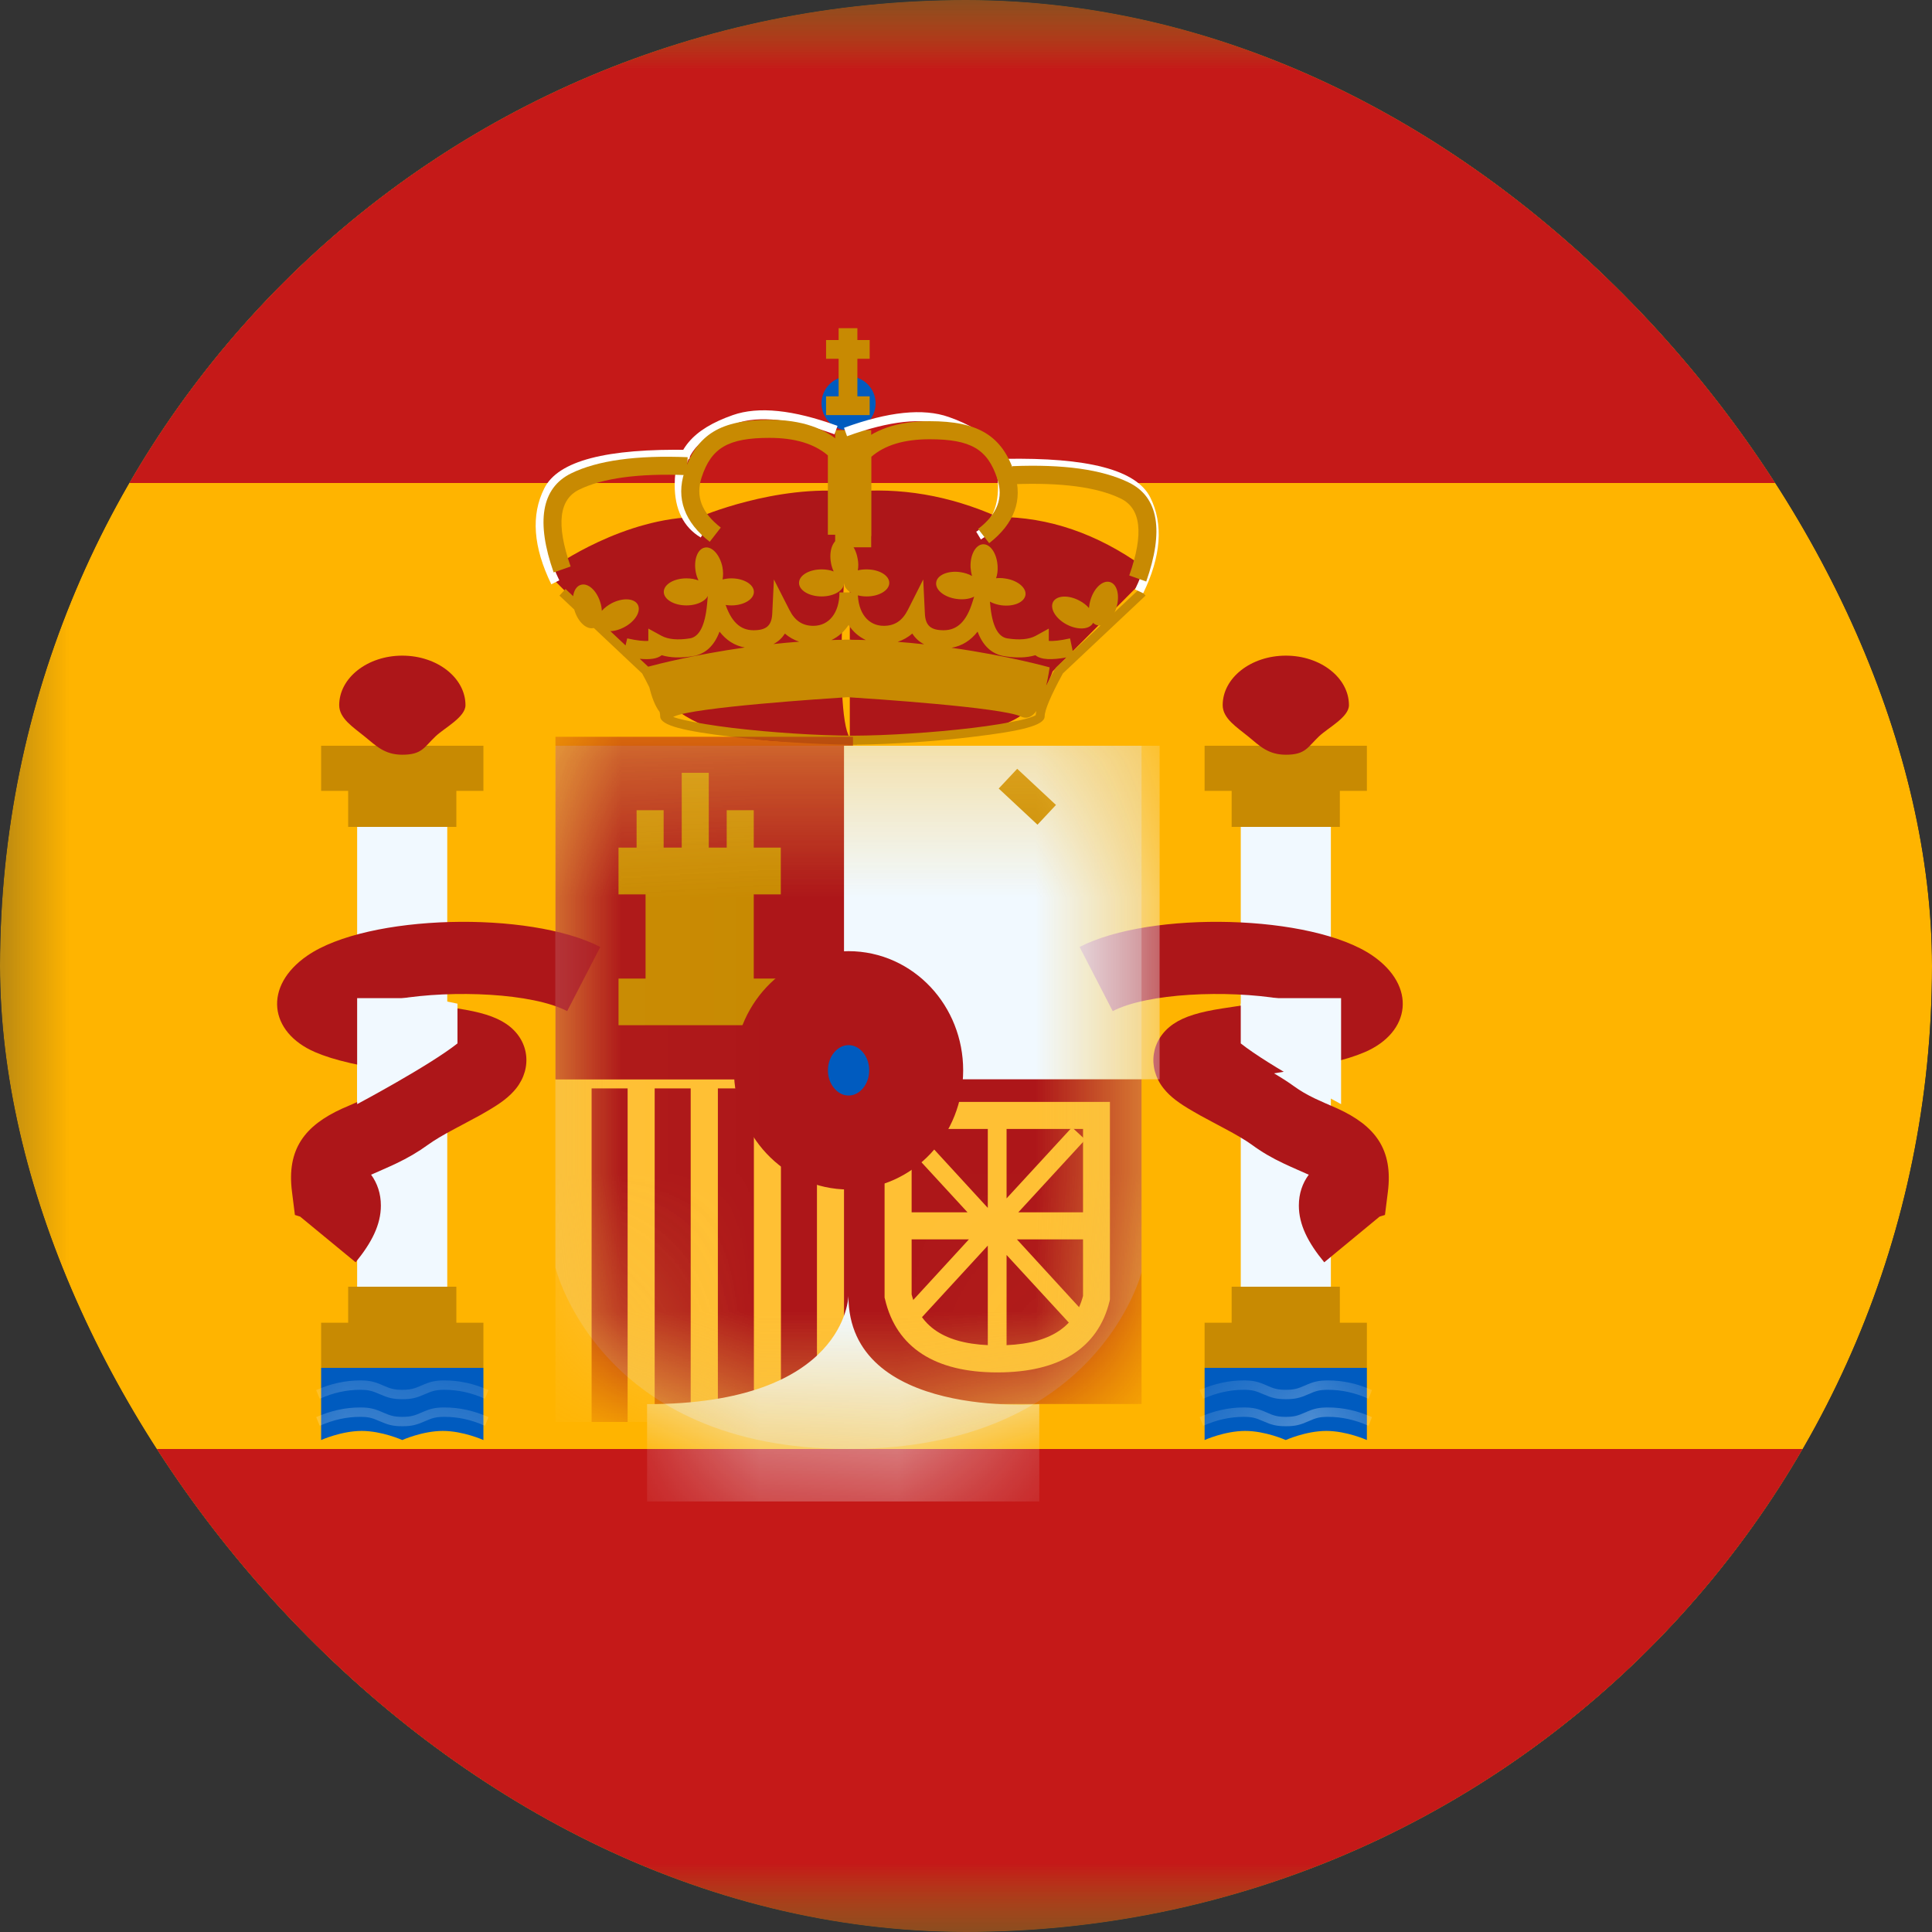
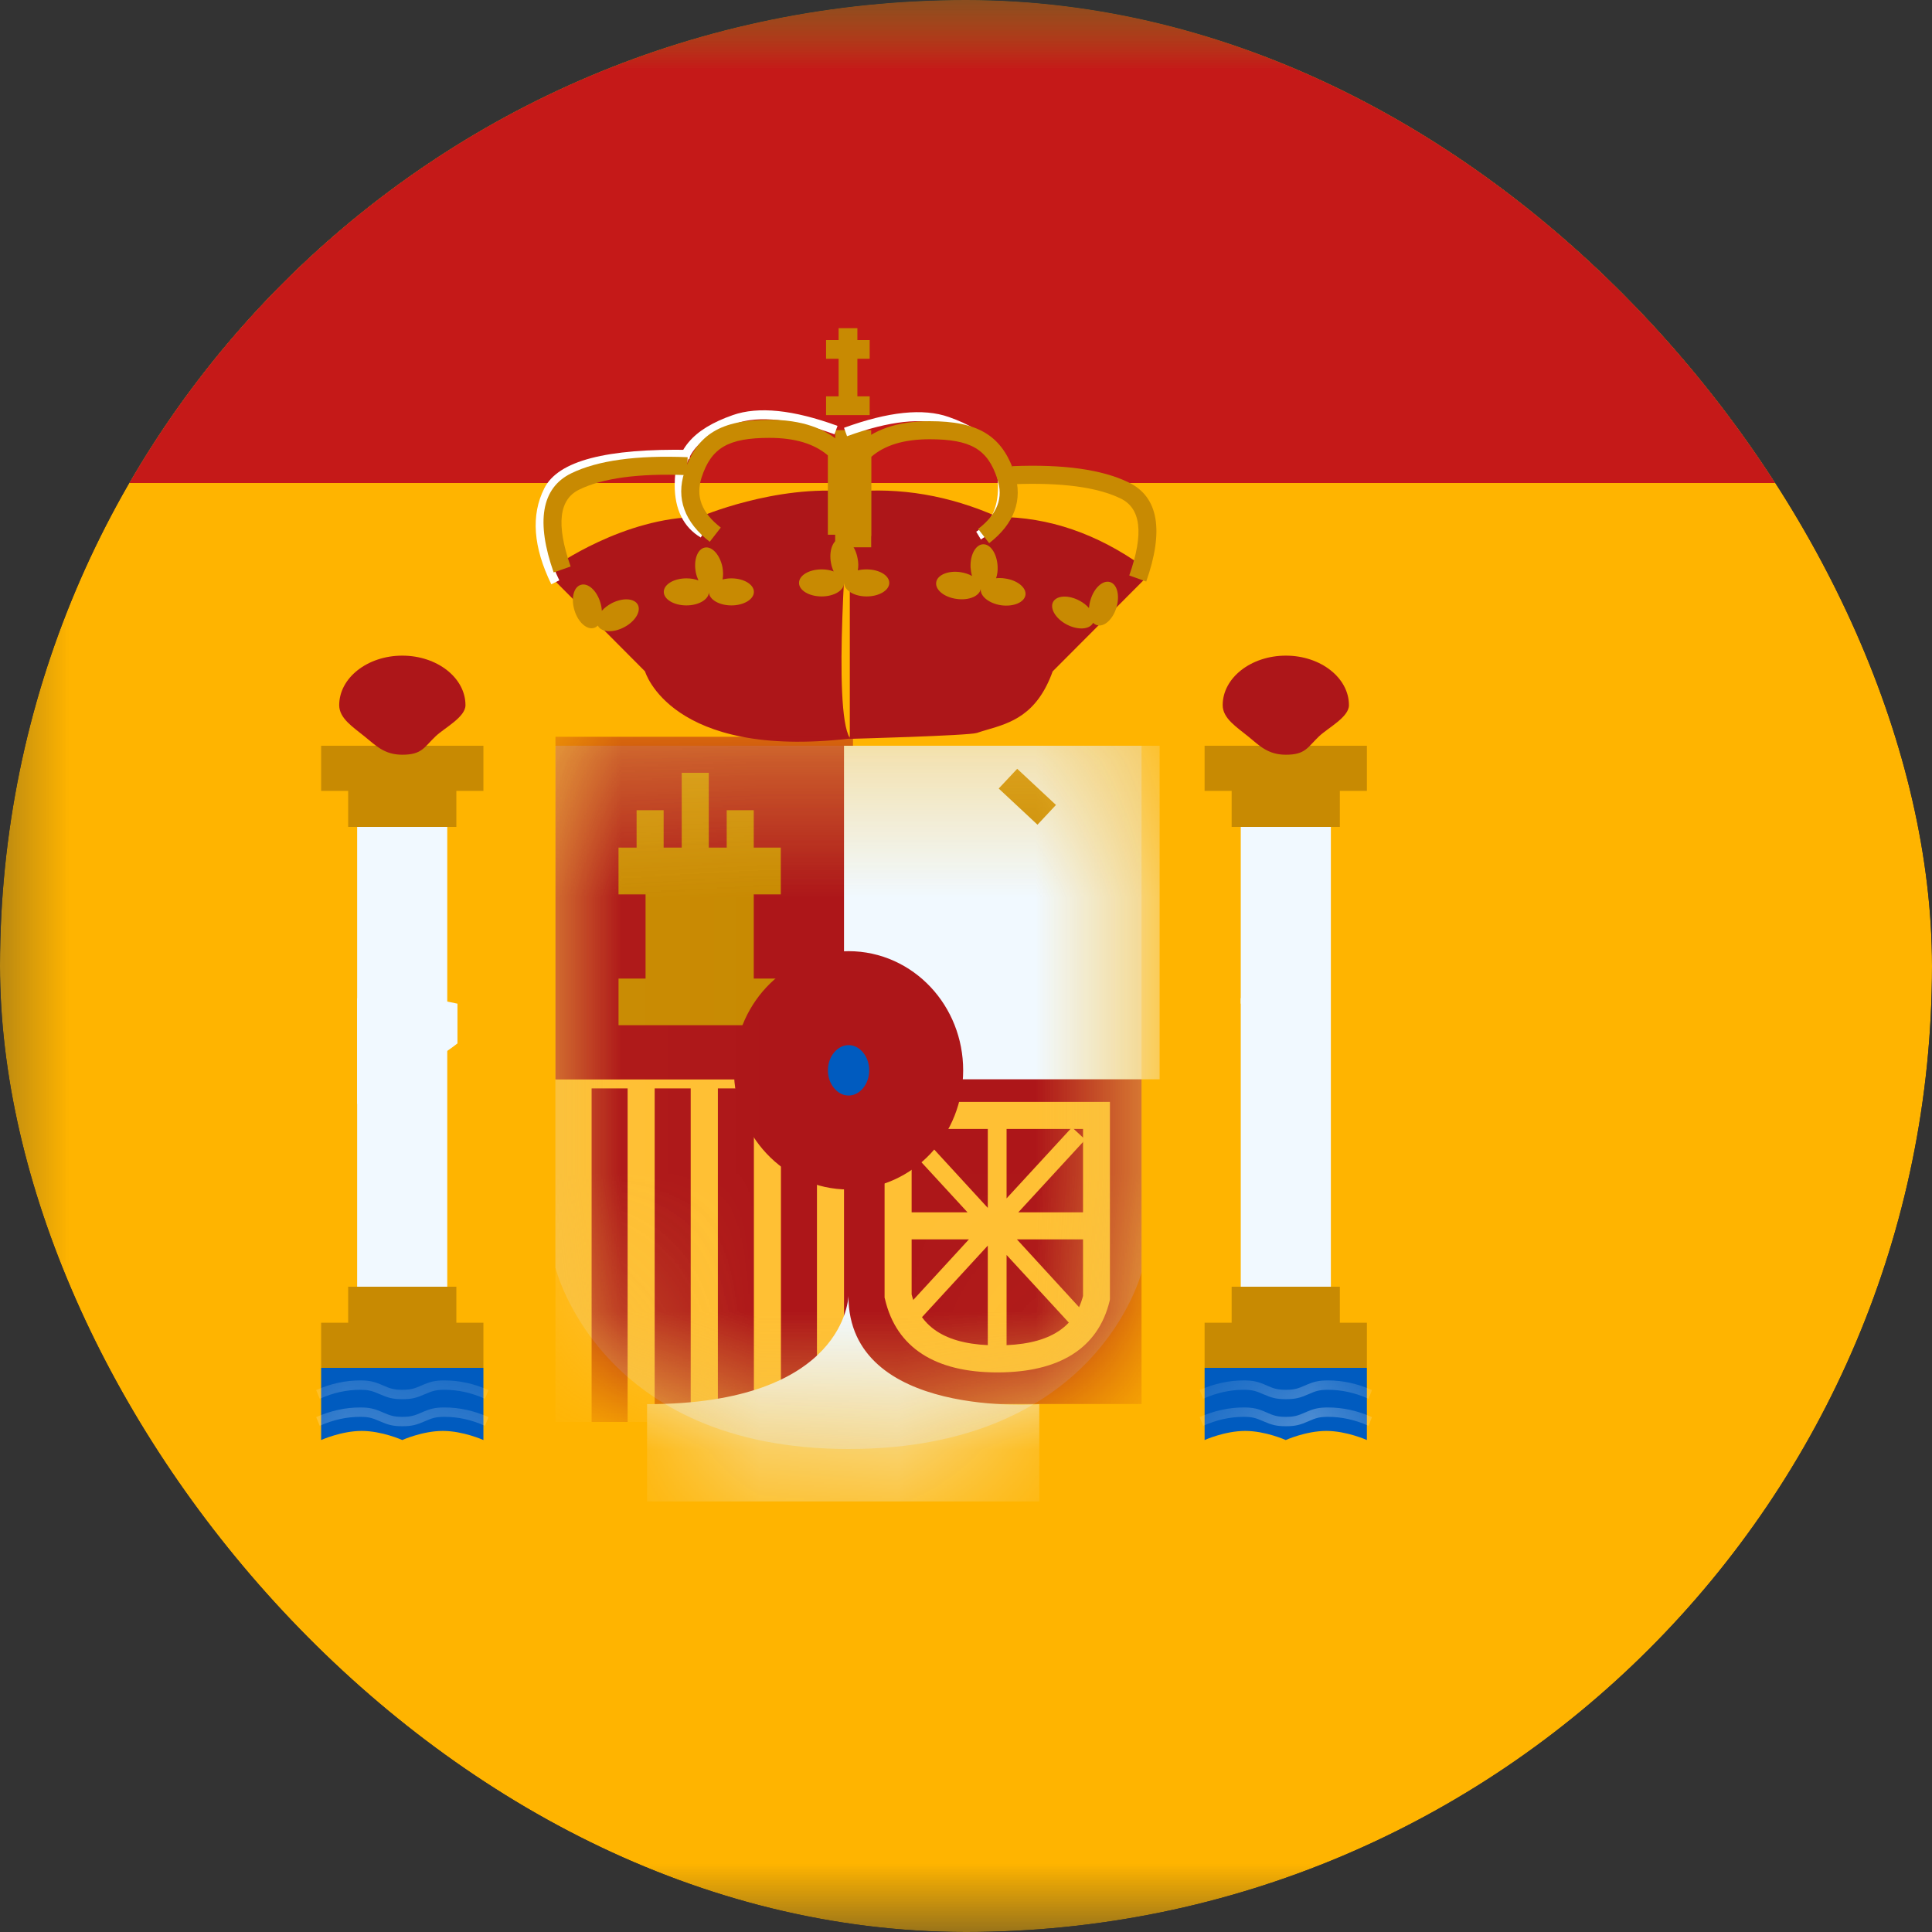
<svg xmlns="http://www.w3.org/2000/svg" width="14" height="14" viewBox="0 0 14 14" fill="none">
  <rect x="0" y="0" width="14" height="14" fill="#333333" stroke="none" />
  <g clip-path="url(#clip0_1375_2216)">
    <mask id="mask0_1375_2216" style="mask-type:luminance" maskUnits="userSpaceOnUse" x="-1" y="0" width="20" height="14">
      <rect x="-0.333" width="18.667" height="14" fill="white" />
    </mask>
    <g mask="url(#mask0_1375_2216)">
      <path fill-rule="evenodd" clip-rule="evenodd" d="M-0.333 0V14H18.334V0H-0.333Z" fill="#FFB400" />
      <mask id="mask1_1375_2216" style="mask-type:luminance" maskUnits="userSpaceOnUse" x="-1" y="0" width="20" height="14">
        <path fill-rule="evenodd" clip-rule="evenodd" d="M-0.333 0V14H18.334V0H-0.333Z" fill="white" />
      </mask>
      <g mask="url(#mask1_1375_2216)">
        <path fill-rule="evenodd" clip-rule="evenodd" d="M-0.333 0V3.5H18.334V0H-0.333Z" fill="#C51918" />
-         <path fill-rule="evenodd" clip-rule="evenodd" d="M-0.333 10.5V14H18.334V10.5H-0.333Z" fill="#C51918" />
        <rect x="2.588" y="5.992" width="0.653" height="3.397" fill="#F1F9FF" />
        <path fill-rule="evenodd" clip-rule="evenodd" d="M3.503 5.404H2.327V5.731H2.523V5.992H3.307V5.731H3.503V5.404Z" fill="#C88A02" />
        <path fill-rule="evenodd" clip-rule="evenodd" d="M3.307 9.585H3.503V9.912H2.327V9.585H2.523V9.324H3.307V9.585Z" fill="#C88A02" />
        <path fill-rule="evenodd" clip-rule="evenodd" d="M2.915 5.469C3.058 5.469 3.072 5.416 3.156 5.336C3.221 5.274 3.373 5.197 3.373 5.11C3.373 4.912 3.168 4.751 2.915 4.751C2.663 4.751 2.458 4.912 2.458 5.11C2.458 5.207 2.562 5.271 2.641 5.336C2.725 5.404 2.786 5.469 2.915 5.469Z" fill="#AD1619" />
        <path fill-rule="evenodd" clip-rule="evenodd" d="M2.327 9.912H3.503V10.435C3.503 10.435 3.356 10.369 3.209 10.369C3.062 10.369 2.915 10.435 2.915 10.435C2.915 10.435 2.768 10.369 2.621 10.369C2.474 10.369 2.327 10.435 2.327 10.435V9.912Z" fill="#005BBF" />
        <mask id="mask2_1375_2216" style="mask-type:luminance" maskUnits="userSpaceOnUse" x="2" y="9" width="2" height="2">
          <path fill-rule="evenodd" clip-rule="evenodd" d="M2.327 9.912H3.503V10.435C3.503 10.435 3.356 10.369 3.209 10.369C3.062 10.369 2.915 10.435 2.915 10.435C2.915 10.435 2.768 10.369 2.621 10.369C2.474 10.369 2.327 10.435 2.327 10.435V9.912Z" fill="white" />
        </mask>
        <g mask="url(#mask2_1375_2216)">
          <path d="M2.317 10.332L2.291 10.269C2.397 10.222 2.503 10.199 2.61 10.199C2.678 10.199 2.714 10.208 2.775 10.235C2.829 10.259 2.857 10.267 2.916 10.267C2.974 10.267 3.002 10.259 3.056 10.235C3.117 10.208 3.153 10.199 3.221 10.199C3.328 10.199 3.434 10.222 3.54 10.269L3.514 10.332C3.416 10.288 3.319 10.267 3.221 10.267C3.163 10.267 3.135 10.274 3.081 10.298C3.02 10.325 2.984 10.335 2.916 10.335C2.847 10.335 2.811 10.325 2.75 10.298C2.696 10.274 2.668 10.267 2.61 10.267C2.512 10.267 2.415 10.288 2.317 10.332Z" fill="white" />
          <path d="M2.317 10.136L2.291 10.073C2.397 10.026 2.503 10.003 2.61 10.003C2.678 10.003 2.714 10.012 2.775 10.039C2.829 10.063 2.857 10.071 2.916 10.071C2.974 10.071 3.002 10.063 3.056 10.039C3.117 10.012 3.153 10.003 3.221 10.003C3.328 10.003 3.434 10.026 3.54 10.073L3.514 10.136C3.416 10.092 3.319 10.071 3.221 10.071C3.163 10.071 3.135 10.078 3.081 10.102C3.02 10.129 2.984 10.139 2.916 10.139C2.847 10.139 2.811 10.129 2.75 10.102C2.696 10.078 2.668 10.071 2.61 10.071C2.512 10.071 2.415 10.092 2.317 10.136Z" fill="white" />
        </g>
        <rect x="8.991" y="5.992" width="0.653" height="3.397" fill="#F1F9FF" />
        <path fill-rule="evenodd" clip-rule="evenodd" d="M9.905 5.404H8.729V5.731H8.925V5.992H9.709V5.731H9.905V5.404Z" fill="#C88A02" />
        <path fill-rule="evenodd" clip-rule="evenodd" d="M9.709 9.585H9.905V9.912H8.729V9.585H8.925V9.324H9.709V9.585Z" fill="#C88A02" />
        <path fill-rule="evenodd" clip-rule="evenodd" d="M9.318 5.469C9.46 5.469 9.474 5.416 9.558 5.336C9.623 5.274 9.775 5.197 9.775 5.11C9.775 4.912 9.57 4.751 9.318 4.751C9.065 4.751 8.86 4.912 8.86 5.11C8.86 5.207 8.965 5.271 9.044 5.336C9.127 5.404 9.188 5.469 9.318 5.469Z" fill="#AD1619" />
        <path fill-rule="evenodd" clip-rule="evenodd" d="M8.729 9.912H9.905V10.435C9.905 10.435 9.758 10.369 9.611 10.369C9.464 10.369 9.317 10.435 9.317 10.435C9.317 10.435 9.17 10.369 9.023 10.369C8.876 10.369 8.729 10.435 8.729 10.435V9.912Z" fill="#005BBF" />
        <mask id="mask3_1375_2216" style="mask-type:luminance" maskUnits="userSpaceOnUse" x="8" y="9" width="2" height="2">
          <path fill-rule="evenodd" clip-rule="evenodd" d="M8.729 9.912H9.905V10.435C9.905 10.435 9.758 10.369 9.611 10.369C9.464 10.369 9.317 10.435 9.317 10.435C9.317 10.435 9.17 10.369 9.023 10.369C8.876 10.369 8.729 10.435 8.729 10.435V9.912Z" fill="white" />
        </mask>
        <g mask="url(#mask3_1375_2216)">
          <path d="M8.719 10.332L8.693 10.269C8.799 10.222 8.906 10.199 9.012 10.199C9.081 10.199 9.117 10.208 9.178 10.235C9.231 10.259 9.259 10.267 9.318 10.267C9.377 10.267 9.404 10.259 9.458 10.235C9.519 10.208 9.555 10.199 9.624 10.199C9.73 10.199 9.836 10.222 9.942 10.269L9.917 10.332C9.819 10.288 9.721 10.267 9.624 10.267C9.565 10.267 9.537 10.274 9.484 10.298C9.423 10.325 9.387 10.335 9.318 10.335C9.249 10.335 9.213 10.325 9.152 10.298C9.098 10.274 9.071 10.267 9.012 10.267C8.915 10.267 8.817 10.288 8.719 10.332Z" fill="white" />
          <path d="M8.719 10.136L8.693 10.073C8.799 10.026 8.906 10.003 9.012 10.003C9.081 10.003 9.117 10.012 9.178 10.039C9.231 10.063 9.259 10.071 9.318 10.071C9.377 10.071 9.404 10.063 9.458 10.039C9.519 10.012 9.555 10.003 9.624 10.003C9.73 10.003 9.836 10.026 9.942 10.073L9.917 10.136C9.819 10.092 9.721 10.071 9.624 10.071C9.565 10.071 9.537 10.078 9.484 10.102C9.423 10.129 9.387 10.139 9.318 10.139C9.249 10.139 9.213 10.129 9.152 10.102C9.098 10.078 9.071 10.071 9.012 10.071C8.915 10.071 8.817 10.092 8.719 10.136Z" fill="white" />
        </g>
-         <path fill-rule="evenodd" clip-rule="evenodd" d="M9.412 8.736C9.412 8.874 9.478 9.004 9.596 9.147L9.997 8.816L10.036 8.804L10.057 8.637C10.096 8.328 9.964 8.157 9.692 8.033L9.674 8.025C9.636 8.009 9.555 7.973 9.528 7.96C9.47 7.932 9.423 7.905 9.379 7.873C9.335 7.841 9.288 7.811 9.232 7.778C9.568 7.724 9.75 7.684 9.89 7.624C10.224 7.48 10.267 7.146 9.946 6.925C9.508 6.624 8.337 6.597 7.823 6.862L8.063 7.327C8.315 7.196 8.888 7.172 9.29 7.239C9.229 7.249 9.161 7.261 9.084 7.273L8.854 7.308C8.694 7.333 8.584 7.365 8.503 7.42C8.338 7.533 8.313 7.736 8.431 7.886C8.481 7.949 8.546 7.996 8.645 8.053C8.677 8.072 8.711 8.091 8.757 8.115L8.781 8.128L8.869 8.175C8.963 8.225 9.025 8.262 9.071 8.295C9.143 8.348 9.217 8.391 9.302 8.431C9.347 8.453 9.477 8.509 9.476 8.509L9.484 8.512C9.438 8.574 9.412 8.649 9.412 8.736ZM2.577 9.147C2.694 9.004 2.76 8.874 2.76 8.736C2.76 8.649 2.734 8.574 2.689 8.512L2.697 8.509C2.696 8.509 2.826 8.453 2.871 8.431C2.955 8.391 3.029 8.348 3.102 8.295C3.148 8.262 3.209 8.225 3.304 8.175L3.392 8.128L3.416 8.115C3.462 8.091 3.496 8.072 3.528 8.053C3.626 7.996 3.691 7.949 3.741 7.886C3.859 7.736 3.835 7.533 3.669 7.42C3.588 7.365 3.479 7.333 3.318 7.308L3.089 7.273C3.012 7.261 2.944 7.249 2.883 7.239C3.284 7.172 3.858 7.196 4.11 7.327L4.35 6.862C3.836 6.597 2.664 6.624 2.227 6.925C1.906 7.146 1.949 7.48 2.283 7.624C2.422 7.684 2.604 7.724 2.941 7.778C2.884 7.811 2.838 7.841 2.794 7.873C2.75 7.905 2.703 7.932 2.645 7.96C2.618 7.973 2.536 8.009 2.499 8.025L2.499 8.025L2.48 8.033C2.208 8.157 2.076 8.328 2.116 8.637L2.137 8.804L2.175 8.816L2.577 9.147ZM2.241 8.715L2.24 8.717L2.24 8.715L2.241 8.715Z" fill="#AD1619" />
        <path d="M3.122 7.233L3.315 7.273V7.561C3.109 7.724 2.588 8.001 2.588 8.001V7.233H3.122Z" fill="#F1F9FF" />
-         <path d="M9.184 7.233L8.991 7.273V7.561C9.196 7.724 9.718 8.001 9.718 8.001V7.233H9.184Z" fill="#F1F9FF" />
+         <path d="M9.184 7.233L8.991 7.273V7.561V7.233H9.184Z" fill="#F1F9FF" />
        <path fill-rule="evenodd" clip-rule="evenodd" d="M5.07 3.746C4.519 3.746 4.015 4.108 4.015 4.108V4.203L4.674 4.865C4.674 4.865 4.859 5.502 6.158 5.352V5.354C6.158 5.354 7.018 5.331 7.079 5.311C7.103 5.303 7.128 5.295 7.153 5.288C7.321 5.239 7.514 5.183 7.628 4.865L8.287 4.204V4.108C7.951 3.867 7.599 3.746 7.231 3.746C6.879 3.59 6.522 3.529 6.161 3.564C6.161 3.563 6.161 3.563 6.161 3.563C5.618 3.509 5.07 3.746 5.07 3.746ZM6.158 3.592C6.14 3.808 6.032 5.143 6.158 5.348V3.592Z" fill="#AD1619" />
-         <path fill-rule="evenodd" clip-rule="evenodd" d="M4.517 4.754L4.517 4.752L4.054 4.316L4.098 4.268L4.533 4.677L4.545 4.626C4.616 4.642 4.668 4.647 4.698 4.644V4.555L4.795 4.608C4.842 4.633 4.91 4.64 4.999 4.626C5.065 4.615 5.109 4.539 5.124 4.376L5.153 4.048L5.251 4.362C5.296 4.505 5.364 4.567 5.46 4.567C5.554 4.567 5.592 4.533 5.596 4.446L5.608 4.199L5.72 4.419C5.76 4.499 5.816 4.535 5.894 4.535C6.007 4.535 6.083 4.441 6.083 4.293H6.085H6.213H6.216C6.216 4.441 6.291 4.535 6.404 4.535C6.483 4.535 6.538 4.499 6.579 4.419L6.69 4.199L6.702 4.446C6.706 4.533 6.744 4.567 6.838 4.567C6.935 4.567 7.003 4.505 7.047 4.362L7.145 4.048L7.175 4.376C7.189 4.539 7.233 4.615 7.299 4.626C7.389 4.64 7.456 4.633 7.504 4.608L7.6 4.555V4.644C7.631 4.647 7.683 4.642 7.754 4.626L7.774 4.721L8.256 4.268L8.301 4.316L7.702 4.88C7.614 5.041 7.57 5.147 7.57 5.191C7.57 5.258 7.395 5.298 7.053 5.339C6.785 5.372 6.469 5.393 6.21 5.396V5.397L6.177 5.397L6.145 5.397V5.396C5.886 5.393 5.57 5.372 5.302 5.339C4.96 5.298 4.784 5.258 4.784 5.191C4.784 5.183 4.783 5.172 4.78 5.159C4.745 5.115 4.721 5.044 4.705 4.98C4.69 4.949 4.673 4.916 4.653 4.88L4.52 4.755L4.517 4.754ZM7.729 4.764C7.622 4.783 7.544 4.782 7.503 4.748C7.439 4.767 7.364 4.769 7.278 4.755C7.186 4.74 7.122 4.679 7.084 4.577C7.034 4.641 6.971 4.681 6.895 4.694C7.313 4.753 7.606 4.836 7.606 4.836C7.606 4.836 7.598 4.898 7.581 4.97C7.599 4.932 7.621 4.89 7.647 4.844L7.653 4.836L7.729 4.764ZM6.697 4.669C6.661 4.651 6.632 4.624 6.611 4.591C6.58 4.618 6.544 4.638 6.505 4.651C6.571 4.656 6.635 4.662 6.697 4.669ZM6.274 4.638C6.223 4.614 6.181 4.577 6.149 4.529C6.118 4.576 6.076 4.614 6.025 4.638C6.055 4.637 6.086 4.636 6.116 4.636V4.635L6.142 4.635L6.168 4.635V4.636C6.204 4.636 6.239 4.637 6.274 4.638ZM4.697 4.831L4.636 4.774C4.709 4.781 4.763 4.774 4.795 4.748C4.859 4.767 4.934 4.769 5.02 4.755C5.112 4.74 5.176 4.679 5.214 4.577C5.263 4.64 5.324 4.679 5.397 4.692C5.037 4.743 4.768 4.812 4.697 4.831ZM5.791 4.65C5.728 4.655 5.666 4.66 5.605 4.667C5.64 4.649 5.667 4.623 5.688 4.591C5.718 4.618 5.753 4.637 5.791 4.65ZM7.398 5.192C7.444 5.214 7.481 5.192 7.51 5.152C7.507 5.163 7.506 5.173 7.505 5.182C7.501 5.185 7.495 5.188 7.488 5.191C7.466 5.2 7.433 5.21 7.391 5.219C7.306 5.238 7.187 5.258 7.045 5.275C6.768 5.308 6.439 5.33 6.177 5.331C5.916 5.33 5.586 5.308 5.309 5.275C5.168 5.258 5.048 5.238 4.964 5.219C4.928 5.211 4.899 5.203 4.878 5.195L4.885 5.192C5.028 5.125 5.972 5.063 6.142 5.052C6.312 5.063 7.256 5.125 7.398 5.192ZM7.578 5.18L7.577 5.181L7.578 5.181L7.578 5.18Z" fill="#C88A02" />
-         <path fill-rule="evenodd" clip-rule="evenodd" d="M6.149 3.119C6.257 3.119 6.345 3.031 6.345 2.923C6.345 2.815 6.257 2.727 6.149 2.727C6.041 2.727 5.953 2.815 5.953 2.923C5.953 3.031 6.041 3.119 6.149 3.119Z" fill="#005BBF" />
        <path fill-rule="evenodd" clip-rule="evenodd" d="M6.022 4.081C6.026 4.103 6.033 4.123 6.041 4.141C6.016 4.131 5.986 4.126 5.954 4.126C5.863 4.126 5.79 4.169 5.79 4.224C5.79 4.278 5.863 4.322 5.954 4.322C6.044 4.322 6.117 4.278 6.117 4.224L6.117 4.221L6.117 4.221L6.117 4.224C6.117 4.278 6.19 4.322 6.28 4.322C6.37 4.322 6.444 4.278 6.444 4.224C6.444 4.169 6.37 4.126 6.28 4.126C6.257 4.126 6.236 4.128 6.216 4.133C6.221 4.107 6.221 4.076 6.214 4.044C6.197 3.955 6.14 3.892 6.087 3.902C6.034 3.913 6.005 3.993 6.022 4.081ZM5.061 4.206C5.053 4.188 5.046 4.168 5.042 4.147C5.025 4.058 5.054 3.978 5.107 3.968C5.16 3.957 5.217 4.021 5.235 4.109C5.241 4.141 5.241 4.172 5.236 4.199C5.256 4.194 5.277 4.191 5.3 4.191C5.39 4.191 5.463 4.235 5.463 4.289C5.463 4.343 5.39 4.387 5.3 4.387C5.212 4.387 5.14 4.345 5.137 4.293C5.134 4.345 5.062 4.387 4.974 4.387C4.883 4.387 4.81 4.343 4.81 4.289C4.81 4.235 4.883 4.191 4.974 4.191C5.006 4.191 5.036 4.196 5.061 4.206ZM7.107 4.266C7.1 4.319 7.021 4.353 6.932 4.34C6.842 4.328 6.776 4.274 6.784 4.22C6.791 4.167 6.87 4.133 6.959 4.146C6.991 4.151 7.02 4.16 7.044 4.174C7.038 4.155 7.035 4.134 7.033 4.112C7.029 4.022 7.069 3.947 7.123 3.944C7.177 3.941 7.224 4.012 7.229 4.102C7.231 4.134 7.227 4.165 7.218 4.19C7.238 4.188 7.26 4.188 7.283 4.192C7.372 4.204 7.438 4.258 7.431 4.311C7.423 4.365 7.345 4.398 7.255 4.386C7.166 4.373 7.1 4.319 7.107 4.266L7.108 4.263L7.108 4.263L7.107 4.266ZM7.729 4.525C7.809 4.567 7.894 4.563 7.92 4.515L7.921 4.513C7.929 4.521 7.938 4.527 7.949 4.53C8 4.546 8.064 4.489 8.09 4.403C8.116 4.316 8.096 4.234 8.044 4.218C7.992 4.202 7.929 4.259 7.903 4.345C7.896 4.366 7.893 4.387 7.891 4.406C7.874 4.386 7.85 4.367 7.821 4.352C7.742 4.31 7.657 4.314 7.631 4.362C7.606 4.41 7.65 4.483 7.729 4.525ZM4.523 4.545C4.444 4.587 4.359 4.583 4.333 4.535C4.333 4.534 4.332 4.533 4.332 4.533C4.324 4.541 4.315 4.547 4.304 4.55C4.253 4.566 4.189 4.509 4.163 4.423C4.136 4.336 4.157 4.253 4.209 4.238C4.261 4.222 4.324 4.279 4.35 4.365C4.357 4.386 4.36 4.407 4.361 4.426C4.379 4.406 4.403 4.387 4.431 4.372C4.511 4.33 4.596 4.334 4.622 4.382C4.647 4.43 4.603 4.503 4.523 4.545Z" fill="#C88A02" />
        <path fill-rule="evenodd" clip-rule="evenodd" d="M6.077 2.378H6.213V2.464H6.302V2.6H6.213V2.872H6.302V3.008H5.986V2.872H6.077V2.6H5.986V2.464H6.077V2.378Z" fill="#C88A02" />
        <rect x="6.052" y="3.117" width="0.261" height="0.849" fill="#C88A02" />
        <path d="M4.999 3.26L4.998 3.325C4.419 3.315 4.087 3.399 4.002 3.568C3.915 3.742 3.931 3.954 4.053 4.205L3.995 4.234C3.864 3.965 3.846 3.733 3.944 3.539C4.044 3.338 4.395 3.249 4.999 3.26Z" fill="white" />
        <path d="M5.111 3.839L5.078 3.895C4.952 3.82 4.889 3.691 4.889 3.514C4.889 3.259 5.02 3.11 5.31 3.008C5.495 2.943 5.748 2.969 6.069 3.086L6.047 3.147C5.739 3.035 5.5 3.01 5.332 3.069C5.066 3.163 4.954 3.29 4.954 3.514C4.954 3.669 5.006 3.776 5.111 3.839Z" fill="white" />
        <path d="M4.135 4.105L4.012 4.148C3.884 3.784 3.921 3.537 4.139 3.43C4.332 3.336 4.613 3.298 4.983 3.313L4.977 3.443C4.627 3.429 4.366 3.465 4.197 3.548C4.053 3.618 4.027 3.796 4.135 4.105Z" fill="#C88A02" />
        <path d="M5.576 3.173C5.277 3.173 5.154 3.245 5.084 3.46C5.04 3.597 5.083 3.714 5.223 3.823L5.143 3.926C4.961 3.785 4.897 3.612 4.96 3.42C5.049 3.146 5.225 3.042 5.576 3.042C5.806 3.042 5.985 3.102 6.11 3.225L6.129 3.245V3.875H5.999V3.3C5.901 3.216 5.761 3.173 5.576 3.173Z" fill="#C88A02" />
-         <path d="M7.279 3.325L7.28 3.39C7.86 3.38 8.192 3.465 8.276 3.633C8.363 3.807 8.347 4.019 8.225 4.271L8.284 4.299C8.414 4.031 8.432 3.798 8.335 3.604C8.234 3.404 7.883 3.314 7.279 3.325Z" fill="white" />
        <path d="M7.074 3.853L7.108 3.909C7.234 3.833 7.297 3.705 7.297 3.528C7.297 3.273 7.166 3.124 6.876 3.022C6.69 2.956 6.437 2.983 6.116 3.1L6.138 3.161C6.447 3.049 6.686 3.024 6.854 3.083C7.12 3.177 7.232 3.304 7.232 3.528C7.232 3.683 7.179 3.79 7.074 3.853Z" fill="white" />
        <path d="M8.183 4.17L8.306 4.214C8.434 3.85 8.398 3.602 8.179 3.496C7.986 3.402 7.706 3.363 7.336 3.378L7.341 3.509C7.691 3.495 7.952 3.53 8.122 3.613C8.265 3.683 8.292 3.861 8.183 4.17Z" fill="#C88A02" />
        <path d="M6.736 3.183C7.035 3.183 7.157 3.255 7.227 3.47C7.272 3.607 7.229 3.724 7.088 3.833L7.168 3.936C7.35 3.795 7.414 3.622 7.352 3.43C7.262 3.156 7.087 3.052 6.736 3.052C6.506 3.052 6.326 3.112 6.202 3.236L6.182 3.255V3.885H6.313V3.311C6.41 3.226 6.55 3.183 6.736 3.183Z" fill="#C88A02" />
        <path opacity="0.3" fill-rule="evenodd" clip-rule="evenodd" d="M4.025 5.404H8.272V9.219C8.272 9.219 7.957 10.5 6.149 10.5C4.341 10.5 4.025 9.186 4.025 9.186V5.404Z" fill="#E1E5E8" />
        <mask id="mask4_1375_2216" style="mask-type:luminance" maskUnits="userSpaceOnUse" x="4" y="5" width="5" height="6">
          <path fill-rule="evenodd" clip-rule="evenodd" d="M4.025 5.404H8.272V9.219C8.272 9.219 7.957 10.5 6.149 10.5C4.341 10.5 4.025 9.186 4.025 9.186V5.404Z" fill="white" />
        </mask>
        <g mask="url(#mask4_1375_2216)">
          <rect x="4.025" y="7.756" width="2.156" height="2.548" fill="#FFC034" />
          <rect x="4.287" y="7.887" width="0.261" height="2.417" fill="#AD1619" />
          <rect x="5.202" y="7.887" width="0.261" height="2.417" fill="#AD1619" />
          <rect x="4.744" y="7.887" width="0.261" height="2.417" fill="#AD1619" />
          <rect x="5.659" y="7.887" width="0.261" height="2.417" fill="#AD1619" />
          <rect x="4.025" y="5.339" width="2.156" height="2.483" fill="#AD1619" />
          <rect x="6.116" y="7.691" width="2.156" height="2.483" fill="#AD1619" />
          <rect x="6.116" y="5.404" width="2.287" height="2.417" fill="#F1F9FF" />
          <path fill-rule="evenodd" clip-rule="evenodd" d="M4.94 5.6H5.136V6.142H5.266V5.871H5.462V6.142H5.658V6.481H5.462V7.091H5.658V7.429H4.482V7.091H4.678V6.481H4.482V6.142H4.613V5.871H4.809V6.142H4.94V5.6Z" fill="#C88A02" />
          <path d="M7.237 5.714L7.371 5.571L7.652 5.833L7.518 5.976L7.237 5.714Z" fill="#C88A02" />
          <path fill-rule="evenodd" clip-rule="evenodd" d="M8.043 9.415V7.985H6.41V9.403L6.413 9.414C6.495 9.766 6.777 9.945 7.227 9.945C7.676 9.945 7.958 9.771 8.041 9.426L8.043 9.415ZM7.227 9.749C6.866 9.749 6.669 9.627 6.606 9.38V8.181H7.848V9.391C7.785 9.63 7.588 9.749 7.227 9.749Z" fill="#FFC034" />
          <path fill-rule="evenodd" clip-rule="evenodd" d="M7.294 8.104H7.158V8.753L6.622 8.169L6.526 8.258L7.011 8.785H6.571V8.981H6.909H7.021L6.525 9.521L6.622 9.609L7.158 9.026V9.784H7.294V9.094L7.768 9.609L7.864 9.521L7.369 8.981H7.922V8.785H7.379L7.864 8.258L7.768 8.169L7.294 8.684V8.104Z" fill="#FFC034" />
          <path fill-rule="evenodd" clip-rule="evenodd" d="M7.531 10.175C7.531 10.175 6.148 10.284 6.148 9.391C6.148 9.391 6.134 10.175 4.689 10.175V10.88H7.531V10.175Z" fill="#F1F9FF" />
          <path fill-rule="evenodd" clip-rule="evenodd" d="M6.149 8.279C6.42 8.279 6.639 8.045 6.639 7.756C6.639 7.467 6.42 7.233 6.149 7.233C5.879 7.233 5.659 7.467 5.659 7.756C5.659 8.045 5.879 8.279 6.149 8.279Z" fill="#005BBF" stroke="#AD1619" stroke-width="0.681" />
        </g>
      </g>
    </g>
  </g>
  <defs>
    <clipPath id="clip0_1375_2216">
      <rect width="14" height="14" rx="7" fill="white" />
    </clipPath>
  </defs>
</svg>